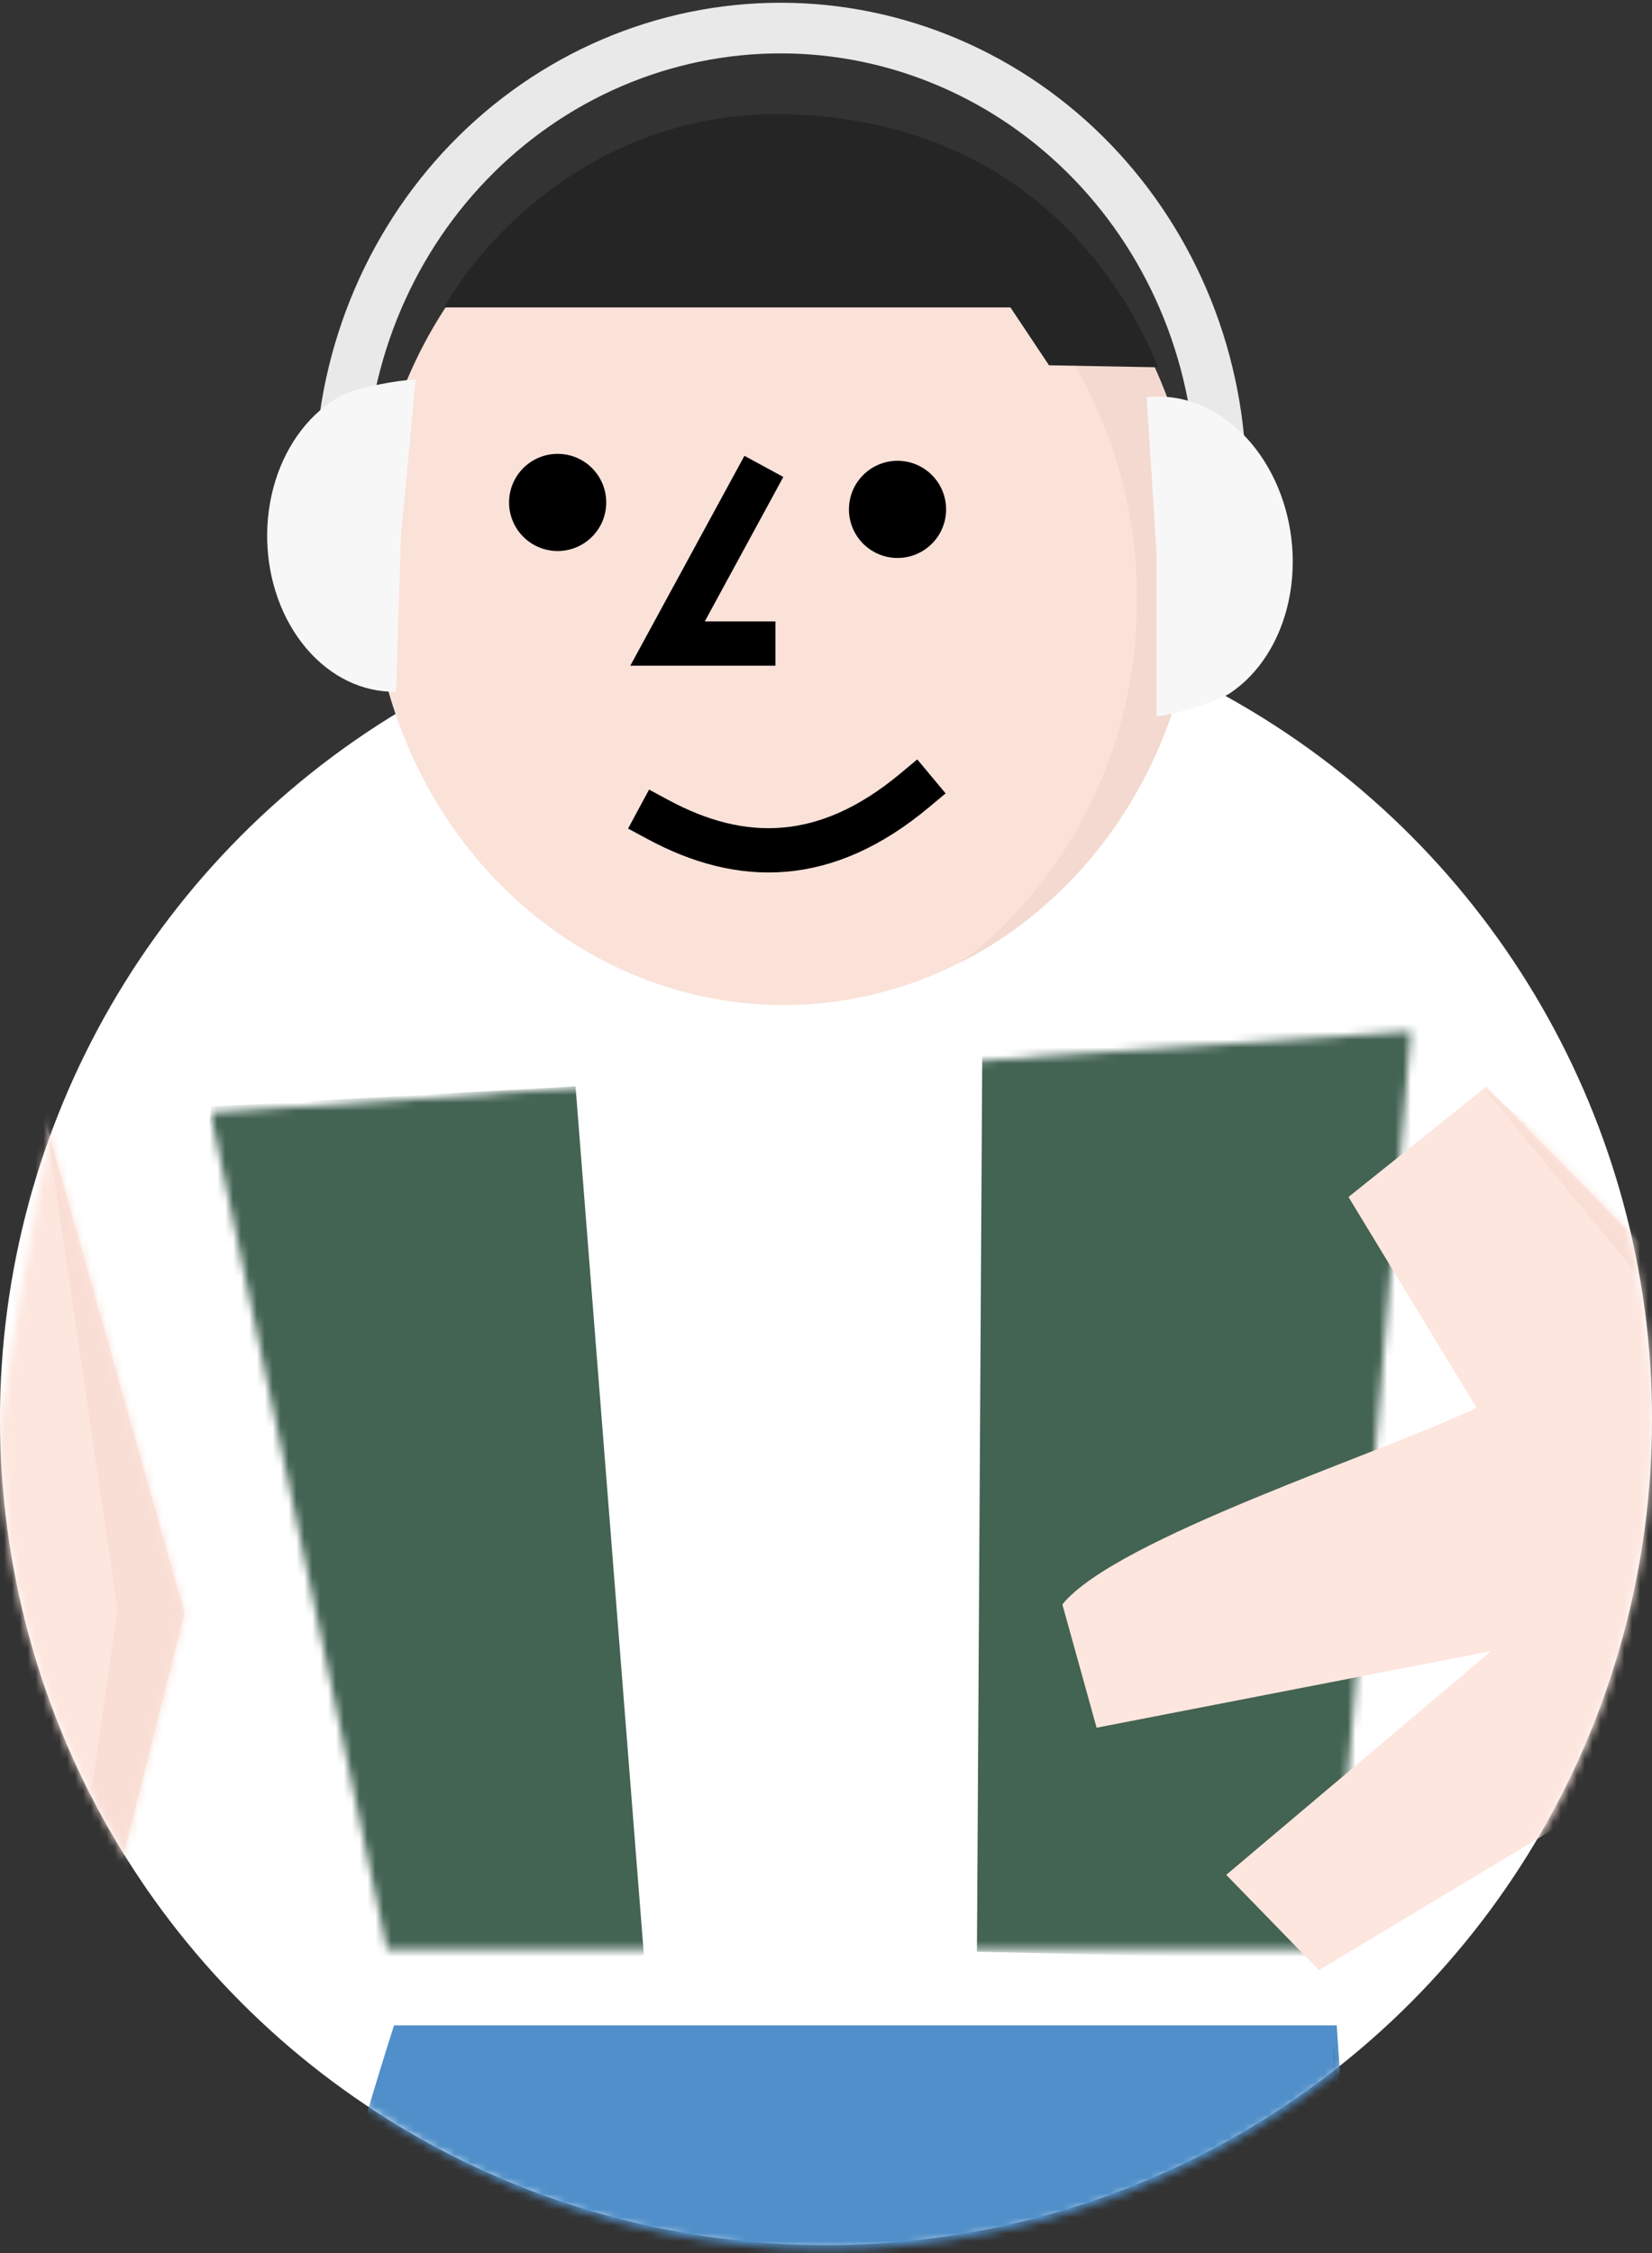
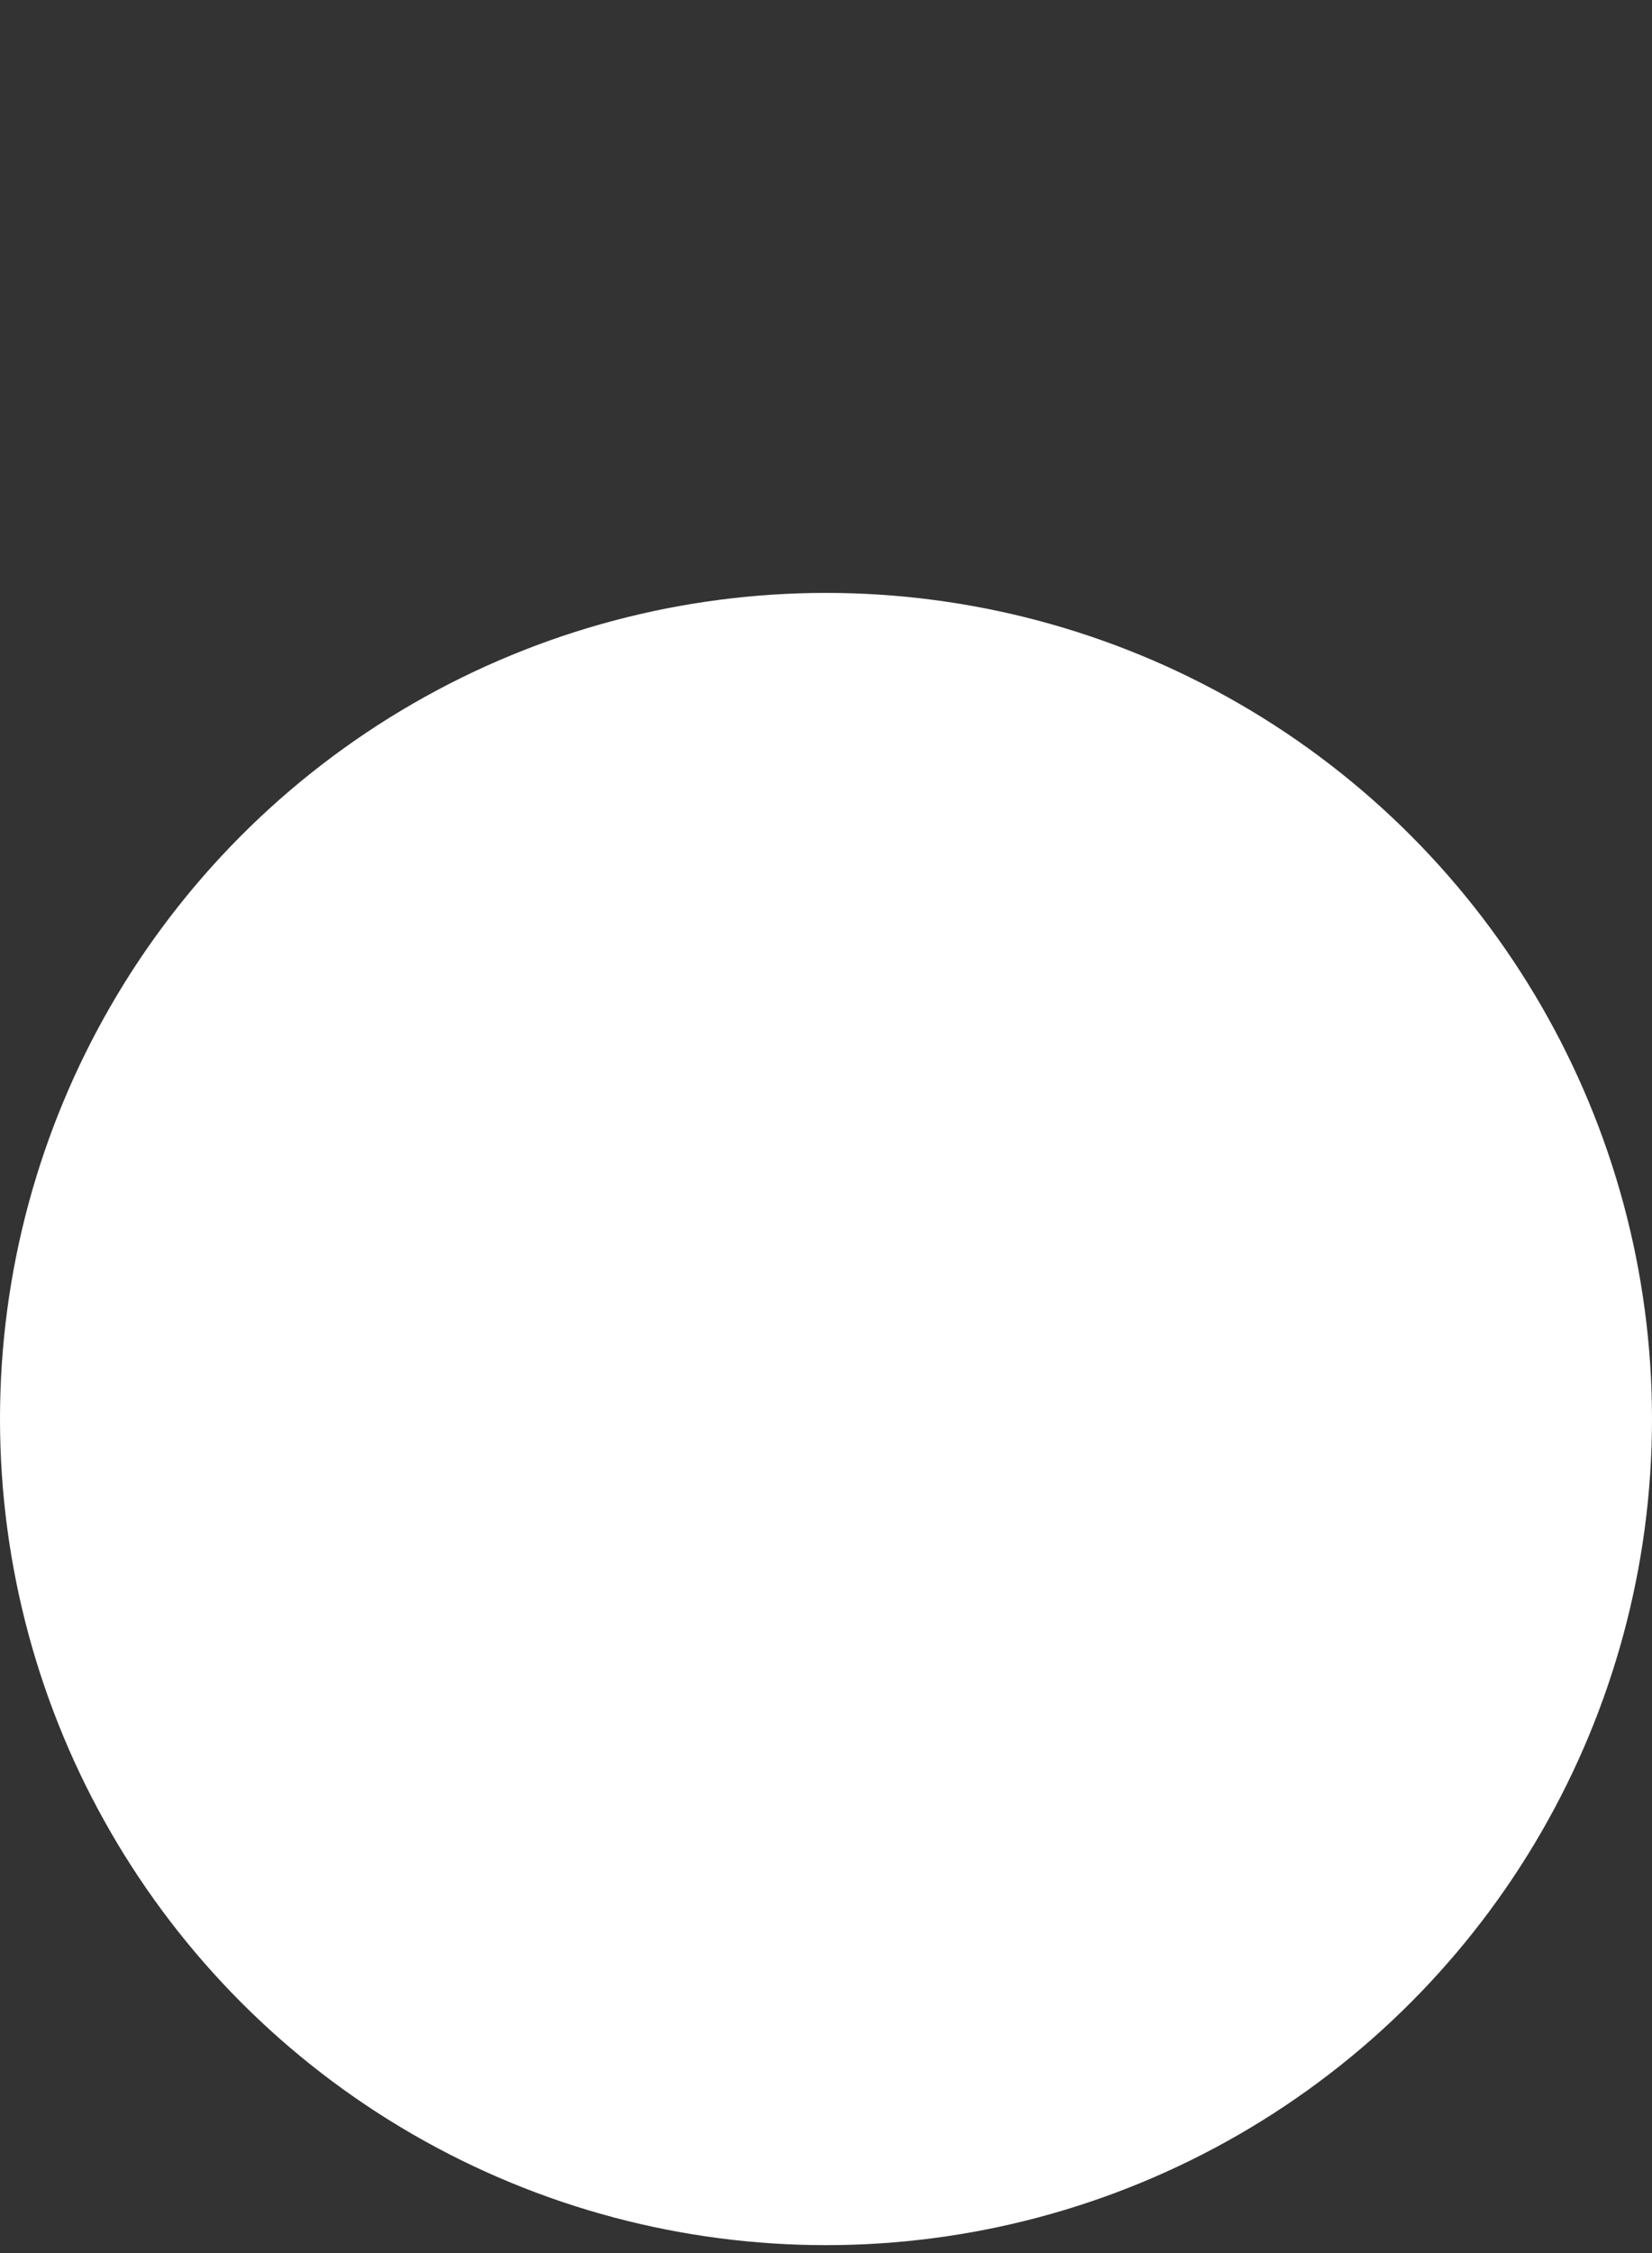
<svg xmlns="http://www.w3.org/2000/svg" width="209" height="285" viewBox="0 0 209 285" fill="none">
  <rect x="0" y="0" width="209" height="285" fill="#333333" stroke="none" />
  <circle cx="104.5" cy="179.5" r="104.5" fill="white" />
  <mask id="mask0_890_1395" style="mask-type:alpha" maskUnits="userSpaceOnUse" x="0" y="-25" width="210" height="310">
-     <path d="M208.961 180.112C208.961 237.764 162.183 284.5 104.48 284.5C46.778 284.5 0 236.5 0 180.112C10 112.5 39.797 -25 97.5 -25C155.203 -25 210.884 141.654 208.961 180.112Z" fill="#009BE6" />
-   </mask>
+     </mask>
  <g mask="url(#mask0_890_1395)">
    <path d="M169.114 256.196L49.853 256.196C29.753 318.947 16.847 405.373 11.44 452.053L69.954 457.414L96.307 331.454L115.96 452.053L182.514 456.073L169.114 256.196Z" fill="#508FC9" />
    <mask id="mask1_890_1395" style="mask-type:alpha" maskUnits="userSpaceOnUse" x="11" y="256" width="172" height="202">
      <path d="M169.114 256.196L49.853 256.196C29.753 318.947 16.847 405.373 11.44 452.053L69.954 457.414L96.307 331.454L115.96 452.053L182.514 456.073L169.114 256.196Z" fill="#8E8E8E" />
    </mask>
    <g mask="url(#mask1_890_1395)">
      <path d="M170.9 460.54L168.667 258.2L193.234 460.54H170.9Z" fill="#4C81B2" />
    </g>
-     <path d="M48.96 246.587L26.627 140.727L178.494 130.453L168.667 246.587H48.96Z" fill="white" />
    <mask id="mask2_890_1395" style="mask-type:alpha" maskUnits="userSpaceOnUse" x="26" y="130" width="153" height="117">
      <path d="M48.96 246.587L26.627 140.727L178.494 130.453L168.667 246.587H48.96Z" fill="#D5C747" />
    </mask>
    <g mask="url(#mask2_890_1395)">
      <path d="M81.458 247.261L72.811 137.415L26.695 139.977L13.768 271.936L81.458 247.261Z" fill="#436353" />
      <path d="M182.017 248.222L191.599 119.823L124.299 128.371L123.595 246.882L182.017 248.222Z" fill="#436353" />
      <mask id="mask3_890_1395" style="mask-type:alpha" maskUnits="userSpaceOnUse" x="129" y="145" width="68" height="133">
        <path d="M153.032 272.229L129.701 146.396L162.559 145.702L196.464 277.519L153.032 272.229Z" fill="#1C3F2D" />
      </mask>
      <g mask="url(#mask3_890_1395)">
        <path d="M170.82 249.607L185.054 167.984L183.59 215.917L198.378 260.311L150.67 260.316L149.197 252.91L170.82 249.607Z" fill="#173425" />
      </g>
    </g>
    <ellipse cx="99.132" cy="71.104" rx="52.262" ry="56.028" fill="#FAE2D9" />
    <path fill-rule="evenodd" clip-rule="evenodd" d="M121.559 121.726C139.2 112.727 151.394 93.442 151.394 71.104C151.394 40.16 127.995 15.076 99.132 15.076C87.986 15.076 77.655 18.816 69.172 25.191C75.968 21.724 83.572 19.784 91.599 19.784C120.462 19.784 143.86 44.869 143.86 75.812C143.86 94.807 135.044 111.593 121.559 121.726Z" fill="#F3D9D0" />
    <circle cx="6.143" cy="6.143" r="6.143" transform="matrix(-0.998 -0.07 -0.07 0.998 77.111 57.855)" fill="black" />
    <circle cx="6.143" cy="6.143" r="6.143" transform="matrix(-0.998 -0.07 -0.07 0.998 120.11 58.733)" fill="black" />
-     <path d="M95.302 61.456L84.451 81.409L95.302 81.409" stroke="black" stroke-width="5.601" stroke-linecap="square" />
    <path d="M83.253 103.673C93.798 109.353 104.462 109.366 115.689 100.004" stroke="black" stroke-width="5.601" stroke-linecap="square" />
    <path d="M72.325 38.892H56.196C61.197 29.924 76.201 13.596 100.206 14.469C131.712 15.614 143.298 38.463 146.507 46.461L132.713 46.208L127.837 38.892H72.325Z" fill="#252525" />
    <path d="M170.6 151.411L186.806 178.075C174.978 183.777 141.15 194.588 134.404 202.95L138.734 218.545L188.661 208.852L155.136 237.16L166.863 249.217L211.254 222.536L191.37 255.512L199.412 261.159C207.606 262.548 237.982 220.748 251.647 202.326L188.039 137.459L170.6 151.411Z" fill="#FDE6DE" />
    <mask id="mask4_890_1395" style="mask-type:alpha" maskUnits="userSpaceOnUse" x="134" y="137" width="118" height="125">
      <path d="M170.6 151.411L186.806 178.075C174.978 183.778 141.15 194.589 134.404 202.951L138.734 218.546L188.661 208.852L155.136 237.16L166.863 249.217L211.254 222.536L191.37 255.512L199.412 261.159C207.606 262.548 237.982 220.748 251.647 202.326L188.039 137.46L170.6 151.411Z" fill="#FDE6DE" />
    </mask>
    <g mask="url(#mask4_890_1395)">
-       <path d="M240.357 201.483L187.674 137.62L260.866 195.98L224.052 241.288L240.357 201.483Z" fill="#F9DED5" />
-     </g>
+       </g>
    <path d="M23.339 204.046L12.498 247.046C-85.803 240.753 -74.306 240.212 -78.097 230.331L-41.554 214.22C-55.853 214.864 -84.941 215.618 -86.903 213.486C-88.865 211.354 -92.827 199.639 -94.564 194.048L-43.657 193.038C-55.859 190.749 -69.261 191.956 -87.556 182.324C-96.831 177.441 -93.749 163.934 -92.31 159.462L-13.002 173.651L-19.691 139.709L5.309 140.276L23.339 204.046Z" fill="#FDE6DE" />
    <mask id="mask5_890_1395" style="mask-type:alpha" maskUnits="userSpaceOnUse" x="-95" y="139" width="119" height="109">
      <path d="M23.339 204.046L12.497 247.047C-85.804 240.753 -74.307 240.212 -78.097 230.331L-41.555 214.22C-55.853 214.864 -84.942 215.619 -86.903 213.486C-88.865 211.354 -92.828 199.639 -94.564 194.049L-43.658 193.038C-55.86 190.749 -69.262 191.957 -87.557 182.324C-96.831 177.441 -93.749 163.934 -92.31 159.463L-13.003 173.651L-19.691 139.709L5.308 140.277L23.339 204.046Z" fill="#F9DED5" />
    </mask>
    <g mask="url(#mask5_890_1395)">
      <path d="M14.862 203.58L5.511 139.867L39.405 198.75L11.805 257.444L-37.914 245.377L9.67 239.655L14.862 203.58Z" fill="#F9DED5" />
    </g>
    <path d="M154.474 61.195C154.474 53.625 153.033 46.129 150.233 39.135C147.432 32.141 143.328 25.786 138.153 20.433C132.979 15.081 126.836 10.835 120.075 7.938C113.314 5.041 106.068 3.55 98.751 3.55C91.433 3.55 84.187 5.041 77.426 7.938C70.665 10.835 64.522 15.081 59.348 20.433C54.173 25.786 50.069 32.141 47.269 39.135C44.468 46.129 43.027 53.625 43.027 61.195" stroke="#E9E9E9" stroke-width="6.405" />
    <path d="M145.066 50.252C147.168 50.007 149.309 50.277 151.367 51.046C153.426 51.816 155.361 53.069 157.062 54.736C158.763 56.403 160.197 58.45 161.282 60.761C162.367 63.072 163.081 65.601 163.385 68.203C163.689 70.806 163.575 73.431 163.051 75.93C162.527 78.428 161.603 80.75 160.331 82.764C159.059 84.778 157.465 86.444 155.639 87.666C153.813 88.889 148.43 90.385 146.328 90.63L146.328 70.162L145.066 50.252Z" fill="#F8F7F7" />
    <path d="M50.113 87.497C48.03 87.545 45.956 87.087 44.009 86.149C42.062 85.211 40.281 83.812 38.766 82.032C37.252 80.251 36.034 78.124 35.183 75.772C34.331 73.42 33.863 70.889 33.804 68.323C33.745 65.758 34.097 63.208 34.84 60.819C35.583 58.43 36.702 56.25 38.133 54.402C39.564 52.554 41.28 51.075 43.181 50.049C45.083 49.023 50.497 48.053 52.58 48.006L50.713 67.92L50.113 87.497Z" fill="#F8F7F7" />
  </g>
</svg>